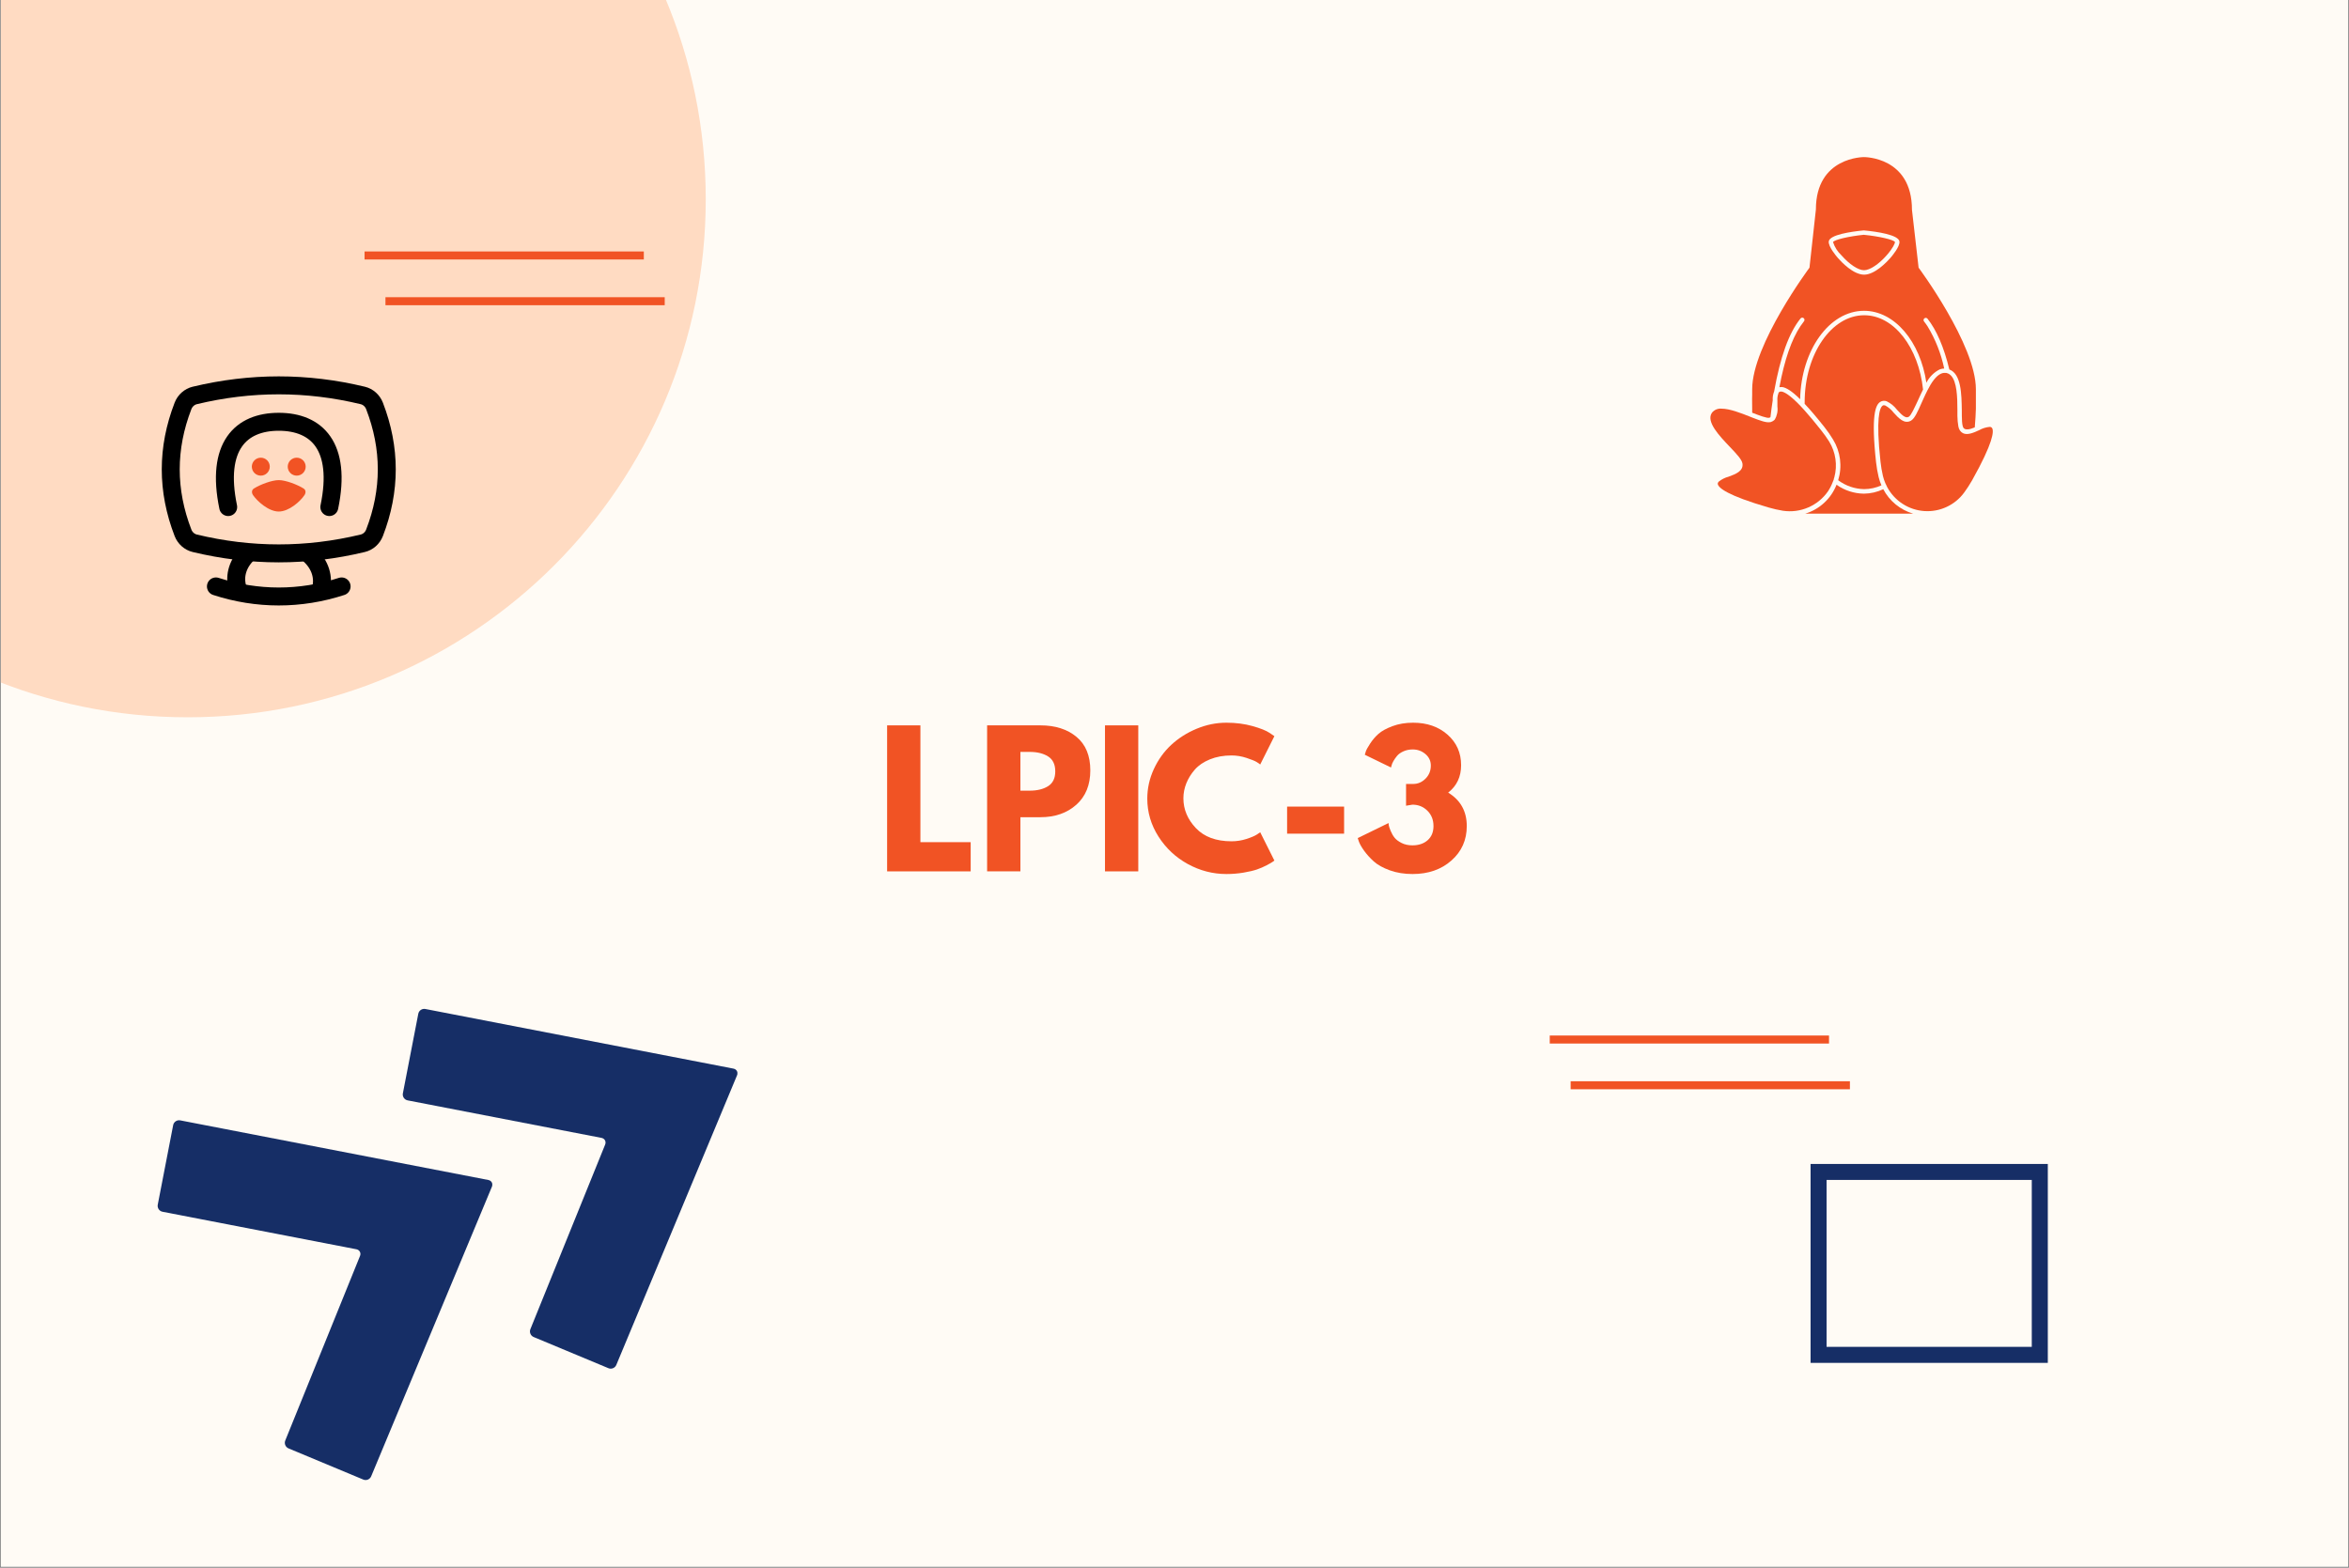
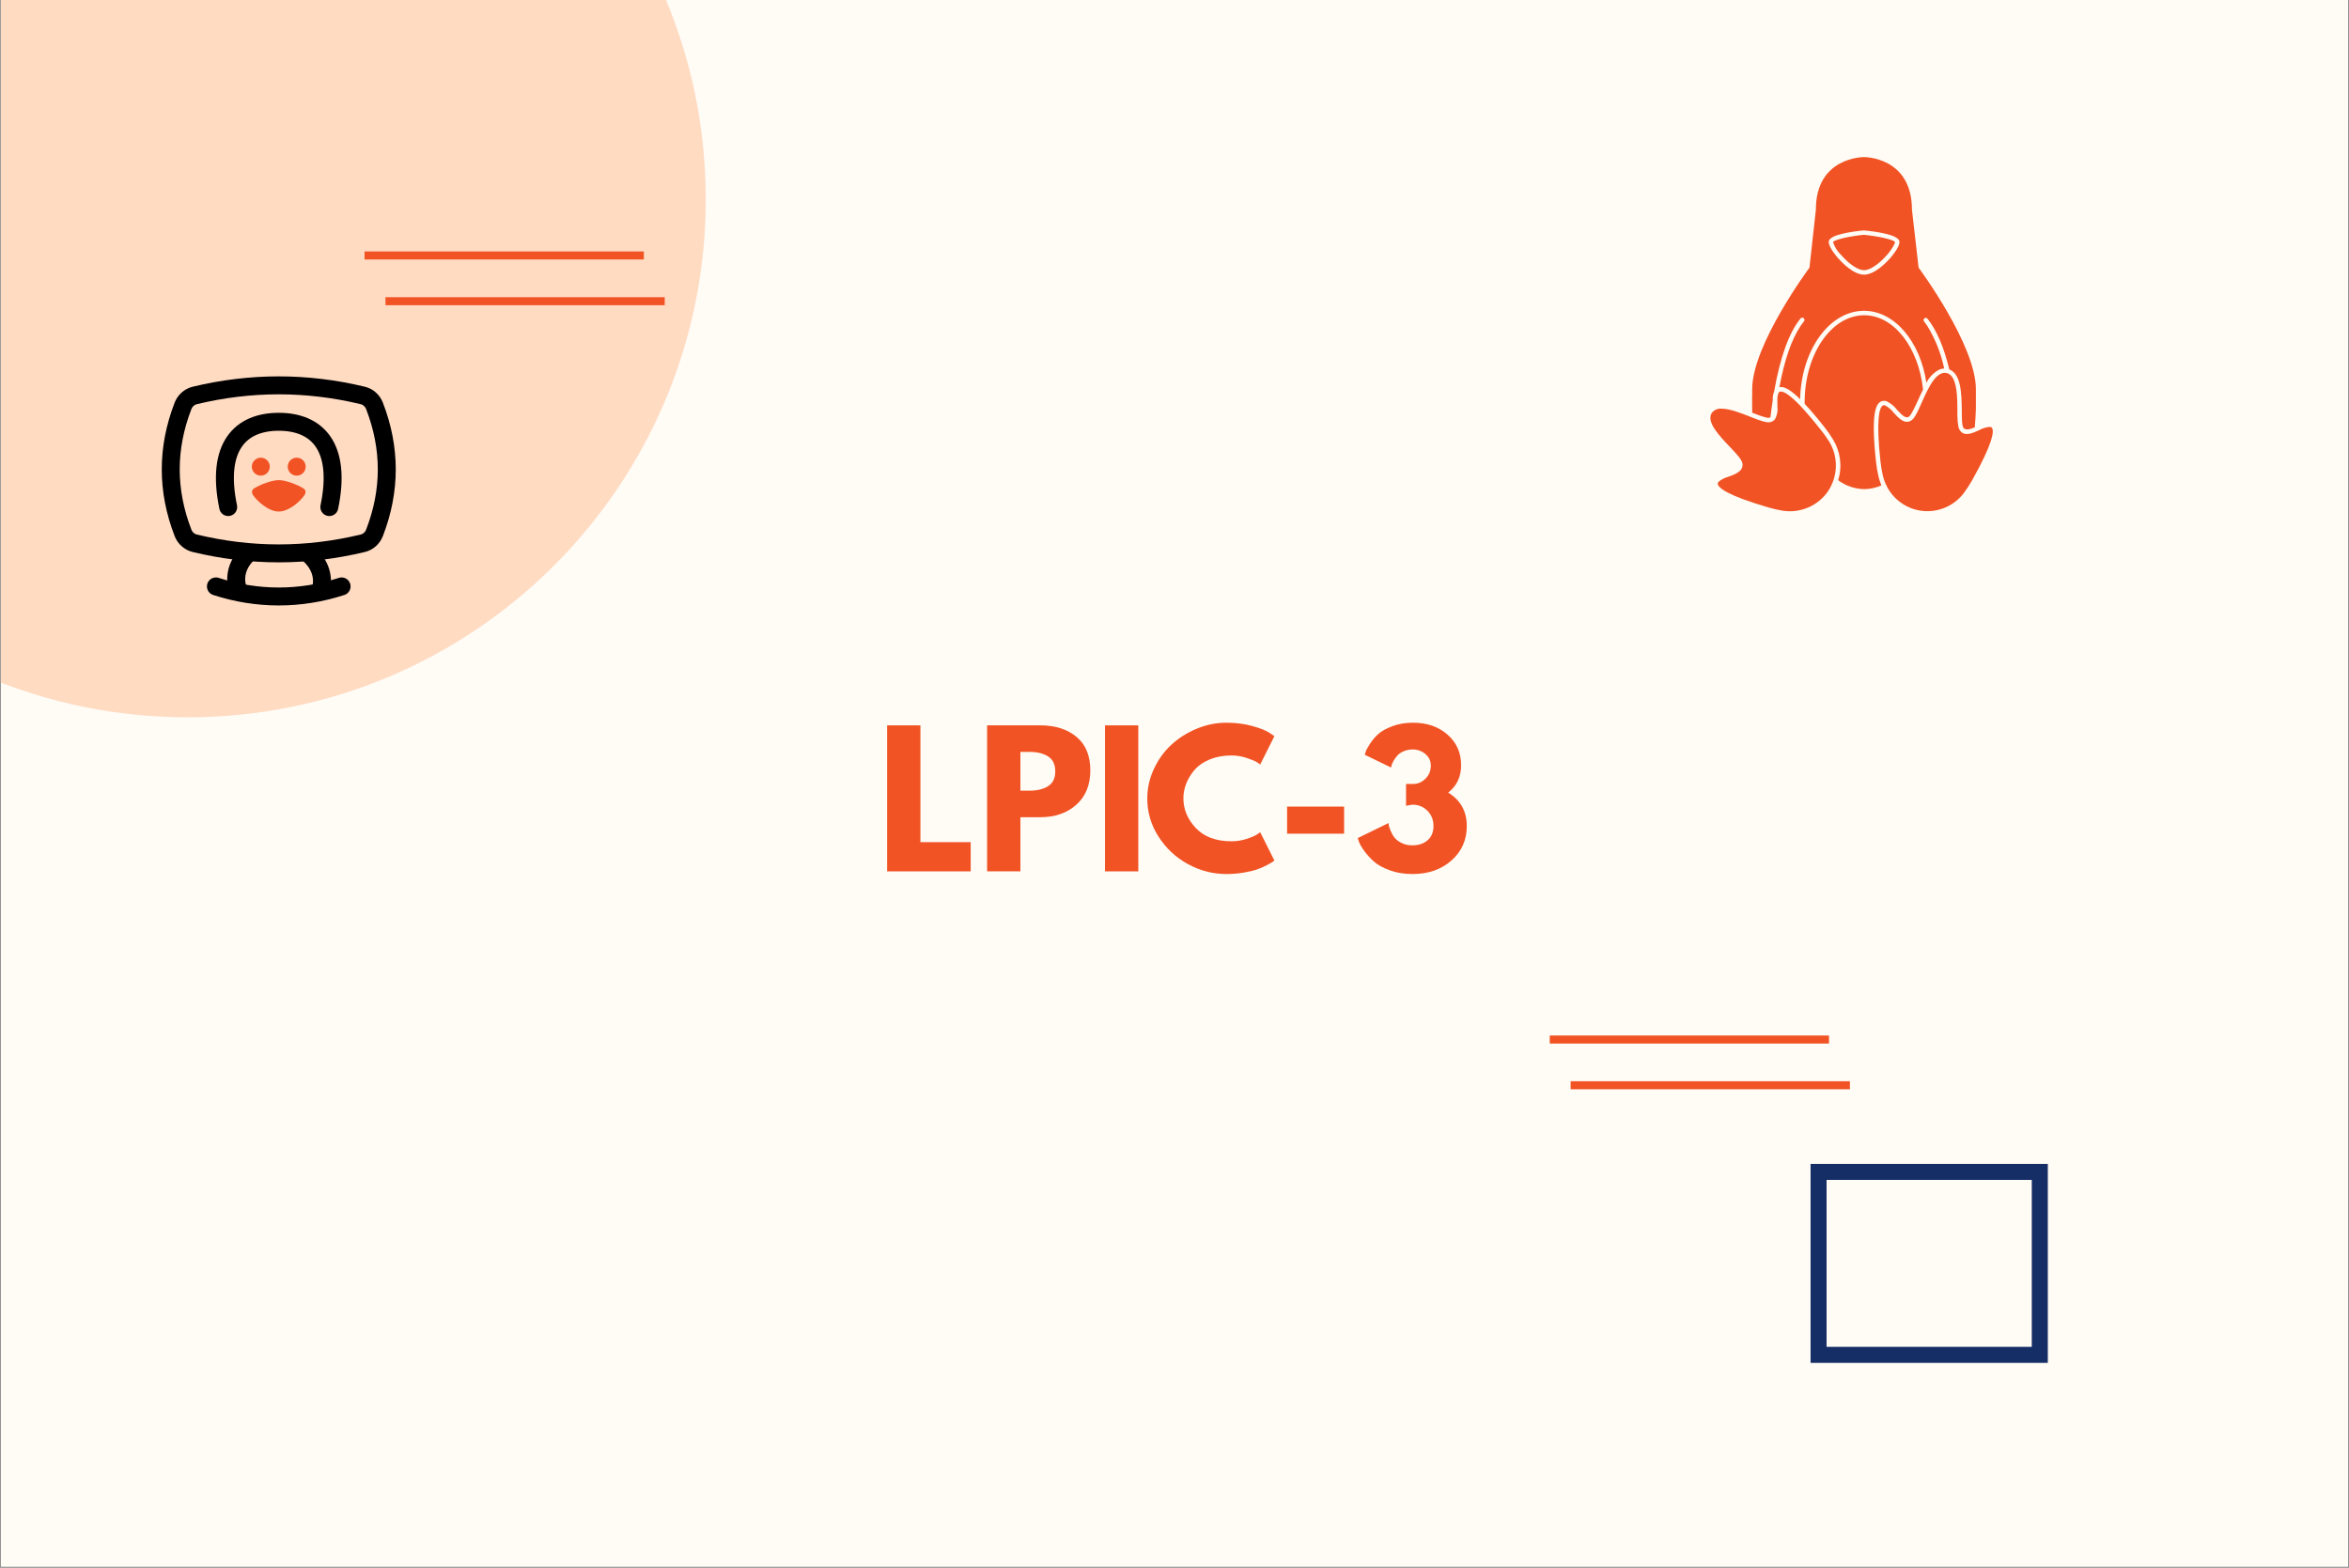
<svg xmlns="http://www.w3.org/2000/svg" width="2048" zoomAndPan="magnify" viewBox="0 0 1536 1025.25" height="1367" preserveAspectRatio="xMidYMid meet" version="1.2">
  <rect x="0" y="0" width="1536" height="1025.25" fill="#808080" stroke="none" />
  <defs>
    <clipPath id="4172bc9d7a">
      <path d="M 0.562 0 L 1535.438 0 L 1535.438 1024.5 L 0.562 1024.5 Z M 0.562 0 " />
    </clipPath>
    <clipPath id="cec28ff643">
      <path d="M 0.562 0 L 461.484 0 L 461.484 469.09 L 0.562 469.09 Z M 0.562 0 " />
    </clipPath>
    <clipPath id="9c4fd89a3d">
      <path d="M 122.715 -208.453 C -64.387 -208.453 -216.059 -56.781 -216.059 130.316 C -216.059 317.414 -64.387 469.09 122.715 469.09 C 309.812 469.09 461.484 317.414 461.484 130.316 C 461.484 -56.781 309.812 -208.453 122.715 -208.453 Z M 122.715 -208.453 " />
    </clipPath>
    <clipPath id="44a5bd5681">
      <path d="M 103 732 L 322 732 L 322 968 L 103 968 Z M 103 732 " />
    </clipPath>
    <clipPath id="4607a76570">
-       <path d="M 103.23 969.07 L 103.012 731.496 L 321.852 731.293 L 322.07 968.871 Z M 103.23 969.07 " />
+       <path d="M 103.23 969.07 L 103.012 731.496 L 321.852 731.293 Z M 103.23 969.07 " />
    </clipPath>
    <clipPath id="44a4694168">
-       <path d="M 103.23 969.07 L 103.012 731.496 L 321.852 731.293 L 322.07 968.871 Z M 103.23 969.07 " />
-     </clipPath>
+       </clipPath>
    <clipPath id="be0f2c0180">
-       <path d="M 263 659 L 483 659 L 483 896 L 263 896 Z M 263 659 " />
-     </clipPath>
+       </clipPath>
    <clipPath id="f4bbc88c68">
      <path d="M 263.516 896.234 L 263.301 658.656 L 482.141 658.457 L 482.355 896.031 Z M 263.516 896.234 " />
    </clipPath>
    <clipPath id="0746703b9a">
      <path d="M 263.516 896.234 L 263.301 658.656 L 482.141 658.457 L 482.355 896.031 Z M 263.516 896.234 " />
    </clipPath>
    <clipPath id="0165b26386">
      <path d="M 1183.926 761.188 L 1339.055 761.188 L 1339.055 891.273 L 1183.926 891.273 Z M 1183.926 761.188 " />
    </clipPath>
    <clipPath id="91102f9db3">
      <path d="M 1145 102.449 L 1293 102.449 L 1293 281 L 1145 281 Z M 1145 102.449 " />
    </clipPath>
  </defs>
  <g id="453b496a46">
    <g clip-rule="nonzero" clip-path="url(#4172bc9d7a)">
      <path style=" stroke:none;fill-rule:nonzero;fill:#ffffff;fill-opacity:1;" d="M 0.562 0 L 1535.438 0 L 1535.438 1024.5 L 0.562 1024.5 Z M 0.562 0 " />
      <path style=" stroke:none;fill-rule:nonzero;fill:#fffbf5;fill-opacity:1;" d="M 0.562 0 L 1535.438 0 L 1535.438 1024.5 L 0.562 1024.5 Z M 0.562 0 " />
    </g>
    <g clip-rule="nonzero" clip-path="url(#cec28ff643)">
      <g clip-rule="nonzero" clip-path="url(#9c4fd89a3d)">
        <path style=" stroke:none;fill-rule:nonzero;fill:#ffdbc2;fill-opacity:1;" d="M -216.059 -208.453 L 461.484 -208.453 L 461.484 469.09 L -216.059 469.09 Z M -216.059 -208.453 " />
      </g>
    </g>
    <g clip-rule="nonzero" clip-path="url(#44a5bd5681)">
      <g clip-rule="nonzero" clip-path="url(#4607a76570)">
        <g clip-rule="nonzero" clip-path="url(#44a4694168)">
          <path style=" stroke:none;fill-rule:nonzero;fill:#162e66;fill-opacity:1;" d="M 106.258 792.457 C 104.133 792.043 102.742 789.961 103.156 787.836 L 113.238 735.797 C 113.652 733.668 115.73 732.281 117.859 732.695 L 319.301 771.68 C 321.426 772.094 322.492 774.082 321.664 776.074 L 242.707 965.48 C 241.879 967.469 239.566 968.441 237.578 967.613 L 188.676 947.215 C 186.684 946.383 185.711 944.074 186.543 942.039 L 235.406 821.383 C 236.238 819.391 235.125 817.402 233.043 816.988 Z M 106.258 792.457 " />
        </g>
      </g>
    </g>
    <g clip-rule="nonzero" clip-path="url(#be0f2c0180)">
      <g clip-rule="nonzero" clip-path="url(#f4bbc88c68)">
        <g clip-rule="nonzero" clip-path="url(#0746703b9a)">
          <path style=" stroke:none;fill-rule:nonzero;fill:#162e66;fill-opacity:1;" d="M 266.547 719.617 C 264.418 719.203 263.027 717.125 263.445 714.996 L 273.523 662.961 C 273.938 660.832 276.02 659.441 278.145 659.855 L 479.586 698.844 C 481.715 699.258 482.781 701.246 481.949 703.234 L 402.996 892.641 C 402.164 894.633 399.852 895.605 397.863 894.773 L 348.961 874.379 C 346.973 873.547 346 871.234 346.828 869.199 L 395.695 748.543 C 396.523 746.555 395.414 744.566 393.332 744.152 Z M 266.547 719.617 " />
        </g>
      </g>
    </g>
    <g clip-rule="nonzero" clip-path="url(#0165b26386)">
      <path style="fill:none;stroke-width:28;stroke-linecap:butt;stroke-linejoin:miter;stroke:#162e66;stroke-opacity:1;stroke-miterlimit:4;" d="M 0.002 -0.001 L 207.149 -0.001 L 207.149 173.705 L 0.002 173.705 Z M 0.002 -0.001 " transform="matrix(-0.749,0,0,-0.749,1339.057,891.272)" />
    </g>
    <path style="fill:none;stroke-width:7;stroke-linecap:butt;stroke-linejoin:miter;stroke:#f15324;stroke-opacity:1;stroke-miterlimit:4;" d="M -0 3.499 L 243.803 3.499 " transform="matrix(-0.749,0,0,-0.749,434.656,199.603)" />
    <path style="fill:none;stroke-width:7;stroke-linecap:butt;stroke-linejoin:miter;stroke:#f15324;stroke-opacity:1;stroke-miterlimit:4;" d="M 0.002 3.502 L 243.805 3.502 " transform="matrix(-0.749,0,0,-0.749,420.993,169.695)" />
-     <path style=" stroke:none;fill-rule:nonzero;fill:#f15324;fill-opacity:1;" d="M 1231.457 319.93 C 1227.469 321.809 1223.273 322.781 1218.871 322.844 C 1215.648 322.812 1212.504 322.297 1209.438 321.305 C 1206.371 320.309 1203.523 318.883 1200.895 317.02 C 1200.02 319.258 1198.902 321.375 1197.547 323.363 C 1196.191 325.352 1194.629 327.16 1192.863 328.797 C 1191.098 330.43 1189.172 331.848 1187.086 333.047 C 1184.996 334.246 1182.805 335.195 1180.5 335.895 C 1181.113 335.895 1181.695 335.895 1182.309 335.895 L 1250.945 335.895 C 1248.867 335.289 1246.875 334.477 1244.961 333.469 C 1243.047 332.457 1241.25 331.266 1239.578 329.895 C 1237.902 328.523 1236.383 327 1235.016 325.32 C 1233.648 323.645 1232.461 321.848 1231.457 319.93 Z M 1231.457 319.93 " />
    <g clip-rule="nonzero" clip-path="url(#91102f9db3)">
      <path style=" stroke:none;fill-rule:nonzero;fill:#f15324;fill-opacity:1;" d="M 1156.934 273.199 C 1157.203 273.125 1157.457 273.008 1157.691 272.852 C 1158.125 269.008 1158.621 265.305 1159.176 261.781 C 1159.059 259.77 1159.371 257.828 1160.109 255.953 C 1164.098 233.551 1169.664 217.82 1177.355 208.262 C 1177.477 208.113 1177.621 207.992 1177.793 207.898 C 1177.961 207.805 1178.145 207.75 1178.336 207.73 C 1178.527 207.711 1178.719 207.727 1178.902 207.781 C 1179.09 207.836 1179.258 207.926 1179.406 208.047 C 1179.559 208.168 1179.68 208.312 1179.773 208.484 C 1179.863 208.652 1179.922 208.836 1179.941 209.027 C 1179.961 209.219 1179.945 209.406 1179.891 209.594 C 1179.836 209.777 1179.75 209.949 1179.629 210.098 C 1178.84 211.09 1178.055 212.168 1177.297 213.305 C 1171.469 222.043 1166.867 235.328 1163.547 253.188 L 1163.895 253.188 C 1164.527 253.09 1165.156 253.09 1165.789 253.188 C 1168.062 253.684 1171.617 255.574 1177.094 261.082 C 1177.793 229.062 1196.145 203.25 1218.871 203.25 C 1238.914 203.25 1255.664 223.441 1259.656 250.301 C 1260.605 248.414 1261.824 246.719 1263.32 245.227 C 1264.816 243.73 1266.508 242.508 1268.398 241.562 C 1269.336 241.211 1270.309 241.027 1271.309 241.008 C 1269.234 231.211 1265.613 222.027 1260.441 213.449 C 1259.688 212.312 1258.93 211.234 1258.141 210.242 C 1258.012 210.098 1257.918 209.934 1257.859 209.746 C 1257.801 209.562 1257.781 209.375 1257.801 209.18 C 1257.82 208.984 1257.875 208.805 1257.969 208.637 C 1258.066 208.465 1258.191 208.32 1258.344 208.203 C 1258.492 208.078 1258.66 207.988 1258.844 207.934 C 1259.027 207.875 1259.215 207.855 1259.41 207.875 C 1259.602 207.895 1259.781 207.949 1259.949 208.043 C 1260.121 208.137 1260.266 208.258 1260.387 208.41 C 1266.211 215.75 1271.047 226.734 1274.66 241.621 C 1282.438 244.535 1282.645 257.645 1282.816 268.309 C 1282.816 273.375 1282.816 278.621 1284.012 279.961 C 1285.207 281.301 1287.742 281.008 1291.297 279.492 C 1291.703 274.863 1291.906 270.754 1292.023 267.285 C 1292.023 261.781 1292.023 258.254 1292.023 258.254 L 1292.023 254.555 C 1292.023 225.422 1254.559 175.051 1254.559 175.051 L 1250.219 137.176 C 1250.219 102.422 1218.871 102.742 1218.871 102.742 C 1218.871 102.742 1187.406 102.422 1187.406 137.031 L 1183.211 175.051 C 1183.211 175.051 1145.746 225.395 1145.746 254.555 L 1145.746 258.199 C 1145.746 258.199 1145.598 261.723 1145.746 267.23 C 1145.746 268.074 1145.746 268.977 1145.746 269.91 C 1150.492 271.715 1155.359 273.609 1156.934 273.199 Z M 1218.723 150.664 C 1227.465 151.48 1241.391 153.578 1242.031 157.891 C 1242.496 161.211 1237.105 167.562 1236.031 168.785 C 1233.785 171.32 1225.977 179.625 1218.93 179.625 C 1211.879 179.625 1204.07 171.32 1201.855 168.785 C 1200.777 167.562 1195.387 161.211 1195.824 157.891 C 1196.352 153.492 1210.422 151.48 1218.723 150.664 Z M 1218.723 150.664 " />
    </g>
    <path style=" stroke:none;fill-rule:nonzero;fill:#f15324;fill-opacity:1;" d="M 1218.871 176.711 C 1222.688 176.711 1228.543 172.836 1233.758 166.863 C 1237.75 162.348 1239.203 159.027 1239.09 158.27 C 1238.359 156.785 1228.832 154.539 1218.695 153.551 C 1208.879 154.539 1199.352 156.785 1198.621 158.328 C 1199.688 161.617 1201.473 164.453 1203.984 166.836 C 1209.227 172.836 1215.055 176.711 1218.871 176.711 Z M 1218.871 176.711 " />
    <path style=" stroke:none;fill-rule:nonzero;fill:#f15324;fill-opacity:1;" d="M 1226.734 302.219 C 1223.387 271.539 1226.473 265.188 1229.098 263.094 C 1229.75 262.582 1230.488 262.266 1231.309 262.145 C 1232.129 262.027 1232.926 262.117 1233.699 262.422 C 1236.371 263.742 1238.617 265.59 1240.43 267.957 C 1243.719 271.539 1246.023 273.785 1248.148 272.559 C 1249.664 271.656 1251.82 266.734 1253.977 262.219 C 1255.082 259.801 1256.219 257.207 1257.473 254.73 C 1254.559 227.316 1238.535 206.164 1218.988 206.164 C 1197.516 206.164 1180.062 231.656 1180.062 262.977 C 1180.062 263.355 1180.062 263.734 1180.062 264.113 C 1183.617 267.84 1187.871 272.852 1193.059 279.406 C 1195.098 281.977 1196.961 284.664 1198.652 287.477 C 1199.855 289.445 1200.84 291.52 1201.602 293.699 C 1202.363 295.879 1202.887 298.113 1203.176 300.402 C 1203.461 302.695 1203.504 304.988 1203.301 307.289 C 1203.098 309.59 1202.656 311.84 1201.973 314.047 C 1204.418 315.883 1207.086 317.297 1209.977 318.293 C 1212.867 319.285 1215.844 319.812 1218.898 319.871 C 1222.863 319.859 1226.648 319.031 1230.262 317.398 C 1229.484 315.648 1228.871 313.84 1228.426 311.977 C 1227.668 308.758 1227.105 305.504 1226.734 302.219 Z M 1226.734 302.219 " />
    <path style=" stroke:none;fill-rule:nonzero;fill:#f15324;fill-opacity:1;" d="M 1190.668 281.184 C 1186.59 275.996 1183.125 271.891 1180.152 268.57 L 1178.664 266.938 L 1177.152 265.305 C 1170.422 258.312 1166.867 256.391 1165.004 256.07 C 1164.738 256.027 1164.477 256.027 1164.215 256.07 C 1163.93 256.105 1163.668 256.207 1163.434 256.379 C 1163.199 256.551 1163.023 256.77 1162.906 257.031 C 1162.898 257.102 1162.898 257.168 1162.906 257.234 C 1162.32 258.777 1162.098 260.371 1162.234 262.016 C 1162.234 262.828 1162.234 263.645 1162.234 264.461 C 1162.234 265.277 1162.234 265.395 1162.234 265.859 C 1162.43 267.332 1162.383 268.801 1162.086 270.258 C 1161.793 271.715 1161.27 273.086 1160.516 274.367 C 1160.227 274.695 1159.895 274.977 1159.523 275.211 L 1158.914 275.59 C 1158.523 275.797 1158.113 275.961 1157.691 276.086 L 1157.371 276.086 C 1154.949 276.523 1151.02 275.094 1146.035 273.172 L 1144.578 272.59 C 1138.344 270.113 1131.062 267.258 1125.73 267.258 C 1125.129 267.195 1124.527 267.211 1123.93 267.305 C 1123.332 267.398 1122.754 267.562 1122.199 267.801 C 1121.645 268.043 1121.125 268.348 1120.648 268.719 C 1120.172 269.09 1119.75 269.516 1119.379 269.996 C 1115.477 275.824 1124.215 284.973 1131.266 292.371 C 1135.605 296.945 1139.016 300.527 1139.395 303.207 C 1140.062 308.16 1134.879 310.055 1130.305 311.746 C 1127.918 312.375 1125.762 313.465 1123.836 315.008 C 1123.137 315.824 1123.168 316.375 1123.312 316.785 C 1123.953 319.027 1129.141 323.953 1156.555 331.906 C 1159.59 332.785 1162.668 333.484 1165.789 334.004 C 1167.188 334.215 1168.598 334.328 1170.016 334.344 C 1171.43 334.359 1172.84 334.277 1174.246 334.098 C 1175.652 333.914 1177.035 333.637 1178.402 333.262 C 1179.77 332.887 1181.102 332.418 1182.402 331.859 C 1183.703 331.297 1184.957 330.648 1186.168 329.91 C 1187.379 329.176 1188.531 328.355 1189.625 327.461 C 1190.723 326.562 1191.75 325.594 1192.711 324.551 C 1193.668 323.508 1194.555 322.406 1195.359 321.242 C 1196.633 319.312 1197.672 317.262 1198.477 315.094 L 1199.059 313.668 C 1199.059 313.172 1199.32 312.617 1199.469 312.125 C 1199.992 310.168 1200.312 308.18 1200.434 306.16 C 1200.555 304.141 1200.469 302.129 1200.18 300.125 C 1199.895 298.125 1199.406 296.168 1198.723 294.266 C 1198.039 292.359 1197.168 290.543 1196.117 288.816 C 1194.445 286.168 1192.633 283.625 1190.668 281.184 Z M 1190.668 281.184 " />
    <path style=" stroke:none;fill-rule:nonzero;fill:#f15324;fill-opacity:1;" d="M 1301.027 279.172 C 1298.559 279.41 1296.25 280.141 1294.094 281.359 L 1290.918 282.727 C 1287.422 284.066 1283.926 284.707 1281.652 281.621 C 1281.109 280.801 1280.75 279.906 1280.574 278.941 C 1280.172 276.637 1279.957 274.316 1279.934 271.977 C 1279.934 270.781 1279.934 269.531 1279.934 268.191 C 1279.934 259.711 1279.641 249.516 1275.652 245.523 C 1275.137 244.996 1274.547 244.578 1273.875 244.273 C 1273.508 244.109 1273.129 243.984 1272.738 243.895 L 1272.301 243.895 C 1271.293 243.777 1270.324 243.91 1269.387 244.301 C 1265.949 245.699 1262.949 250.129 1260.328 255.312 L 1259.074 257.848 C 1258.609 258.84 1258.172 259.801 1257.734 260.762 C 1257.297 261.723 1256.918 262.539 1256.539 263.414 C 1253.977 269.238 1251.965 273.695 1249.637 275.066 C 1245.324 277.602 1241.566 273.523 1238.273 269.91 C 1236.77 267.945 1234.934 266.375 1232.766 265.188 C 1232.484 265.082 1232.195 265.023 1231.891 265.016 C 1231.527 265.004 1231.207 265.121 1230.93 265.363 C 1229.125 266.82 1226.531 273.492 1229.648 301.898 C 1229.984 305.035 1230.508 308.145 1231.223 311.219 C 1231.621 312.844 1232.145 314.43 1232.797 315.969 C 1233 316.406 1233.203 316.844 1233.438 317.281 C 1233.668 317.719 1233.816 318.152 1234.047 318.59 C 1234.344 319.141 1234.66 319.684 1234.988 320.215 C 1235.32 320.746 1235.668 321.27 1236.031 321.777 C 1236.395 322.289 1236.773 322.785 1237.168 323.27 C 1237.562 323.758 1237.973 324.23 1238.398 324.691 C 1238.824 325.152 1239.262 325.598 1239.715 326.027 C 1240.168 326.461 1240.633 326.879 1241.113 327.281 C 1241.594 327.688 1242.082 328.074 1242.586 328.445 C 1243.09 328.816 1243.605 329.172 1244.133 329.512 C 1244.656 329.852 1245.195 330.176 1245.738 330.48 C 1246.285 330.789 1246.84 331.078 1247.406 331.348 C 1247.973 331.617 1248.543 331.871 1249.125 332.105 C 1249.703 332.344 1250.293 332.559 1250.887 332.758 C 1251.48 332.953 1252.078 333.133 1252.684 333.293 C 1253.289 333.453 1253.898 333.594 1254.516 333.719 C 1255.129 333.84 1255.746 333.941 1256.367 334.023 C 1256.988 334.105 1257.609 334.172 1258.234 334.215 C 1258.859 334.258 1259.484 334.281 1260.109 334.285 C 1260.734 334.289 1261.363 334.277 1261.988 334.242 C 1262.613 334.207 1263.234 334.152 1263.859 334.078 C 1264.48 334.004 1265.098 333.91 1265.715 333.797 C 1266.328 333.684 1266.941 333.551 1267.551 333.398 C 1268.156 333.246 1268.758 333.074 1269.355 332.887 C 1269.953 332.695 1270.543 332.488 1271.125 332.262 C 1271.711 332.035 1272.285 331.789 1272.855 331.527 C 1273.422 331.262 1273.98 330.98 1274.531 330.684 C 1275.082 330.387 1275.625 330.07 1276.152 329.738 C 1276.684 329.406 1277.203 329.055 1277.715 328.691 C 1278.223 328.328 1278.719 327.945 1279.203 327.551 C 1279.688 327.152 1280.16 326.742 1280.617 326.316 C 1281.078 325.891 1281.523 325.449 1281.953 324.996 C 1282.387 324.543 1282.801 324.074 1283.203 323.594 C 1283.605 323.113 1283.992 322.621 1284.363 322.117 C 1286.234 319.566 1287.953 316.914 1289.52 314.164 C 1303.504 289.254 1303.766 282.117 1302.688 280.078 C 1302.52 279.777 1302.285 279.551 1301.988 279.387 C 1301.688 279.223 1301.367 279.152 1301.027 279.172 Z M 1301.027 279.172 " />
    <path style="fill:none;stroke-width:2;stroke-linecap:round;stroke-linejoin:round;stroke:#000000;stroke-opacity:1;stroke-miterlimit:4;" d="M 11.387 27.461 C 11.018 26.115 11.465 24.71 12.595 23.657 " transform="matrix(5.87,0,0,5.87,88.361,223.007)" />
    <path style="fill:none;stroke-width:2;stroke-linecap:round;stroke-linejoin:round;stroke:#000000;stroke-opacity:1;stroke-miterlimit:4;" d="M 19.283 23.696 C 20.482 24.702 21.021 26.086 20.742 27.446 " transform="matrix(5.87,0,0,5.87,88.361,223.007)" />
    <path style="fill:none;stroke-width:2;stroke-linecap:round;stroke-linejoin:round;stroke:#000000;stroke-opacity:1;stroke-miterlimit:4;" d="M 6.64 6.067 C 12.88 4.565 19.12 4.565 25.36 6.067 C 25.941 6.207 26.44 6.641 26.667 7.231 C 28.488 11.944 28.488 16.658 26.667 21.371 C 26.439 21.96 25.941 22.395 25.36 22.534 C 19.12 24.036 12.88 24.036 6.64 22.534 C 6.059 22.394 5.56 21.96 5.333 21.371 C 3.512 16.658 3.512 11.944 5.333 7.231 C 5.56 6.642 6.059 6.207 6.64 6.067 Z M 6.64 6.067 " transform="matrix(5.87,0,0,5.87,88.361,223.007)" />
    <path style="fill:none;stroke-width:2;stroke-linecap:round;stroke-linejoin:round;stroke:#000000;stroke-opacity:1;stroke-miterlimit:4;" d="M 23 27.342 C 18.408 28.837 13.592 28.837 9 27.342 " transform="matrix(5.87,0,0,5.87,88.361,223.007)" />
    <path style="fill:none;stroke-width:2;stroke-linecap:round;stroke-linejoin:round;stroke:#000000;stroke-opacity:1;stroke-miterlimit:10;" d="M 10.366 18.5 C 8.958 11.714 11.775 9 16 9 C 20.225 9 23.042 11.714 21.634 18.5 " transform="matrix(5.87,0,0,5.87,88.361,223.007)" />
    <path style=" stroke:none;fill-rule:nonzero;fill:#f15324;fill-opacity:1;" d="M 198.484 319.449 C 200.105 320.465 200.094 322.312 199.047 323.867 C 196.324 327.906 188.957 334.531 182.277 334.531 C 175.598 334.531 168.238 327.816 165.508 323.863 C 164.445 322.316 164.449 320.457 166.07 319.441 C 170.203 316.852 177.812 313.984 182.277 313.984 C 186.746 313.988 194.352 316.859 198.484 319.449 Z M 198.484 319.449 " />
    <path style=" stroke:none;fill-rule:nonzero;fill:#f15324;fill-opacity:1;" d="M 199.887 305.184 C 199.887 305.57 199.848 305.953 199.773 306.328 C 199.699 306.707 199.586 307.074 199.441 307.43 C 199.293 307.785 199.113 308.125 198.898 308.445 C 198.684 308.766 198.441 309.062 198.168 309.336 C 197.895 309.605 197.598 309.852 197.277 310.066 C 196.957 310.277 196.621 310.461 196.262 310.605 C 195.906 310.754 195.539 310.867 195.164 310.941 C 194.785 311.016 194.402 311.055 194.016 311.055 C 193.633 311.055 193.25 311.016 192.871 310.941 C 192.492 310.867 192.129 310.754 191.77 310.605 C 191.414 310.461 191.078 310.277 190.758 310.066 C 190.438 309.852 190.141 309.605 189.867 309.336 C 189.594 309.062 189.352 308.766 189.137 308.445 C 188.922 308.125 188.742 307.785 188.594 307.43 C 188.445 307.074 188.336 306.707 188.262 306.328 C 188.184 305.953 188.148 305.57 188.148 305.184 C 188.148 304.797 188.184 304.418 188.262 304.039 C 188.336 303.66 188.445 303.293 188.594 302.938 C 188.742 302.582 188.922 302.242 189.137 301.922 C 189.352 301.602 189.594 301.305 189.867 301.035 C 190.141 300.762 190.438 300.52 190.758 300.305 C 191.078 300.09 191.414 299.91 191.77 299.762 C 192.129 299.613 192.492 299.504 192.871 299.426 C 193.25 299.352 193.633 299.312 194.016 299.312 C 194.402 299.312 194.785 299.352 195.164 299.426 C 195.539 299.504 195.906 299.613 196.262 299.762 C 196.621 299.91 196.957 300.09 197.277 300.305 C 197.598 300.52 197.895 300.762 198.168 301.035 C 198.441 301.305 198.684 301.602 198.898 301.922 C 199.113 302.242 199.293 302.582 199.441 302.938 C 199.586 303.293 199.699 303.66 199.773 304.039 C 199.848 304.418 199.887 304.797 199.887 305.184 Z M 199.887 305.184 " />
    <path style=" stroke:none;fill-rule:nonzero;fill:#f15324;fill-opacity:1;" d="M 176.406 305.184 C 176.406 305.57 176.371 305.953 176.297 306.328 C 176.219 306.707 176.109 307.074 175.961 307.43 C 175.812 307.785 175.633 308.125 175.418 308.445 C 175.203 308.766 174.961 309.062 174.688 309.336 C 174.418 309.605 174.121 309.852 173.801 310.066 C 173.48 310.277 173.141 310.461 172.785 310.605 C 172.43 310.754 172.062 310.867 171.684 310.941 C 171.305 311.016 170.922 311.055 170.539 311.055 C 170.152 311.055 169.77 311.016 169.395 310.941 C 169.016 310.867 168.648 310.754 168.293 310.605 C 167.938 310.461 167.598 310.277 167.277 310.066 C 166.957 309.852 166.66 309.605 166.387 309.336 C 166.113 309.062 165.871 308.766 165.656 308.445 C 165.445 308.125 165.262 307.785 165.113 307.43 C 164.969 307.074 164.855 306.707 164.781 306.328 C 164.707 305.953 164.668 305.57 164.668 305.184 C 164.668 304.797 164.707 304.418 164.781 304.039 C 164.855 303.66 164.969 303.293 165.113 302.938 C 165.262 302.582 165.445 302.242 165.656 301.922 C 165.871 301.602 166.113 301.305 166.387 301.035 C 166.66 300.762 166.957 300.52 167.277 300.305 C 167.598 300.09 167.938 299.91 168.293 299.762 C 168.648 299.613 169.016 299.504 169.395 299.426 C 169.77 299.352 170.152 299.312 170.539 299.312 C 170.922 299.312 171.305 299.352 171.684 299.426 C 172.062 299.504 172.43 299.613 172.785 299.762 C 173.141 299.91 173.48 300.09 173.801 300.305 C 174.121 300.52 174.418 300.762 174.688 301.035 C 174.961 301.305 175.203 301.602 175.418 301.922 C 175.633 302.242 175.812 302.582 175.961 302.938 C 176.109 303.293 176.219 303.66 176.297 304.039 C 176.371 304.418 176.406 304.797 176.406 305.184 Z M 176.406 305.184 " />
    <g style="fill:#f15324;fill-opacity:1;">
      <g transform="translate(573.145, 569.854)">
        <path style="stroke:none" d="M 28.703 -95.484 L 28.703 -19.094 L 61.578 -19.094 L 61.578 0 L 6.938 0 L 6.938 -95.484 Z M 28.703 -95.484 " />
      </g>
    </g>
    <g style="fill:#f15324;fill-opacity:1;">
      <g transform="translate(638.532, 569.854)">
        <path style="stroke:none" d="M 6.938 -95.484 L 41.781 -95.484 C 51.5 -95.484 59.367 -92.973 65.391 -87.953 C 71.41 -82.941 74.422 -75.648 74.422 -66.078 C 74.422 -56.516 71.367 -49.016 65.266 -43.578 C 59.172 -38.141 51.344 -35.422 41.781 -35.422 L 28.703 -35.422 L 28.703 0 L 6.938 0 Z M 28.703 -52.781 L 34.844 -52.781 C 39.695 -52.781 43.688 -53.758 46.812 -55.719 C 49.938 -57.688 51.5 -60.91 51.5 -65.391 C 51.5 -69.941 49.938 -73.203 46.812 -75.172 C 43.688 -77.141 39.695 -78.125 34.844 -78.125 L 28.703 -78.125 Z M 28.703 -52.781 " />
      </g>
    </g>
    <g style="fill:#f15324;fill-opacity:1;">
      <g transform="translate(715.609, 569.854)">
        <path style="stroke:none" d="M 28.703 -95.484 L 28.703 0 L 6.938 0 L 6.938 -95.484 Z M 28.703 -95.484 " />
      </g>
    </g>
    <g style="fill:#f15324;fill-opacity:1;">
      <g transform="translate(747.55, 569.854)">
        <path style="stroke:none" d="M 57.75 -19.672 C 61.07 -19.672 64.297 -20.172 67.422 -21.172 C 70.547 -22.18 72.836 -23.148 74.297 -24.078 L 76.5 -25.578 L 85.766 -7.062 C 85.453 -6.832 85.023 -6.523 84.484 -6.141 C 83.941 -5.754 82.688 -5.039 80.719 -4 C 78.758 -2.957 76.66 -2.047 74.422 -1.266 C 72.18 -0.492 69.25 0.195 65.625 0.812 C 62 1.426 58.254 1.734 54.391 1.734 C 45.516 1.734 37.102 -0.441 29.156 -4.797 C 21.219 -9.16 14.816 -15.16 9.953 -22.797 C 5.086 -30.43 2.656 -38.688 2.656 -47.562 C 2.656 -54.281 4.082 -60.723 6.938 -66.891 C 9.789 -73.066 13.594 -78.352 18.344 -82.75 C 23.094 -87.145 28.629 -90.656 34.953 -93.281 C 41.273 -95.906 47.754 -97.219 54.391 -97.219 C 60.566 -97.219 66.258 -96.484 71.469 -95.016 C 76.676 -93.547 80.359 -92.082 82.516 -90.625 L 85.766 -88.422 L 76.5 -69.906 C 75.957 -70.363 75.145 -70.922 74.062 -71.578 C 72.988 -72.234 70.832 -73.102 67.594 -74.188 C 64.352 -75.27 61.07 -75.812 57.75 -75.812 C 52.5 -75.812 47.789 -74.961 43.625 -73.266 C 39.457 -71.566 36.16 -69.328 33.734 -66.547 C 31.305 -63.766 29.453 -60.773 28.172 -57.578 C 26.898 -54.379 26.266 -51.117 26.266 -47.797 C 26.266 -40.547 28.984 -34.047 34.422 -28.297 C 39.867 -22.547 47.645 -19.672 57.75 -19.672 Z M 57.75 -19.672 " />
      </g>
    </g>
    <g style="fill:#f15324;fill-opacity:1;">
      <g transform="translate(834.695, 569.854)">
        <path style="stroke:none" d="M 6.938 -42.359 L 44.203 -42.359 L 44.203 -24.656 L 6.938 -24.656 Z M 6.938 -42.359 " />
      </g>
    </g>
    <g style="fill:#f15324;fill-opacity:1;">
      <g transform="translate(885.848, 569.854)">
        <path style="stroke:none" d="M 23.719 -67.938 L 6.594 -76.266 C 6.75 -76.805 6.977 -77.555 7.281 -78.516 C 7.594 -79.484 8.52 -81.16 10.062 -83.547 C 11.613 -85.941 13.43 -88.066 15.516 -89.922 C 17.598 -91.773 20.645 -93.453 24.656 -94.953 C 28.664 -96.461 33.176 -97.219 38.188 -97.219 C 47.289 -97.219 54.797 -94.613 60.703 -89.406 C 66.609 -84.195 69.562 -77.539 69.562 -69.438 C 69.562 -61.875 66.742 -55.895 61.109 -51.5 C 69.211 -46.562 73.266 -39.27 73.266 -29.625 C 73.266 -20.52 69.926 -13.016 63.25 -7.109 C 56.57 -1.211 48.102 1.734 37.844 1.734 C 32.363 1.734 27.383 0.926 22.906 -0.688 C 18.438 -2.312 14.945 -4.258 12.438 -6.531 C 9.938 -8.812 7.852 -11.109 6.188 -13.422 C 4.531 -15.734 3.395 -17.703 2.781 -19.328 L 1.969 -21.766 L 22.109 -31.594 C 22.109 -31.207 22.164 -30.688 22.281 -30.031 C 22.395 -29.375 22.797 -28.195 23.484 -26.5 C 24.18 -24.801 25.031 -23.316 26.031 -22.047 C 27.039 -20.773 28.566 -19.617 30.609 -18.578 C 32.648 -17.535 35.023 -17.016 37.734 -17.016 C 41.816 -17.016 45.129 -18.129 47.672 -20.359 C 50.223 -22.598 51.5 -25.688 51.5 -29.625 C 51.5 -33.719 50.164 -37.07 47.5 -39.688 C 44.844 -42.312 41.586 -43.625 37.734 -43.625 L 33.562 -42.938 L 33.562 -57.172 L 38.312 -57.172 C 41.32 -57.172 43.984 -58.328 46.297 -60.641 C 48.609 -62.953 49.766 -65.805 49.766 -69.203 C 49.766 -72.211 48.586 -74.719 46.234 -76.719 C 43.879 -78.727 41.117 -79.734 37.953 -79.734 C 35.723 -79.734 33.703 -79.328 31.891 -78.516 C 30.078 -77.711 28.688 -76.734 27.719 -75.578 C 26.75 -74.422 25.938 -73.258 25.281 -72.094 C 24.625 -70.938 24.223 -69.973 24.078 -69.203 Z M 23.719 -67.938 " />
      </g>
    </g>
    <path style="fill:none;stroke-width:7;stroke-linecap:butt;stroke-linejoin:miter;stroke:#f15324;stroke-opacity:1;stroke-miterlimit:4;" d="M -0.002 3.5 L 243.806 3.5 " transform="matrix(-0.749,0,0,-0.749,1209.647,712.353)" />
    <path style="fill:none;stroke-width:7;stroke-linecap:butt;stroke-linejoin:miter;stroke:#f15324;stroke-opacity:1;stroke-miterlimit:4;" d="M -0.001 3.498 L 243.808 3.498 " transform="matrix(-0.749,0,0,-0.749,1195.984,682.446)" />
  </g>
</svg>